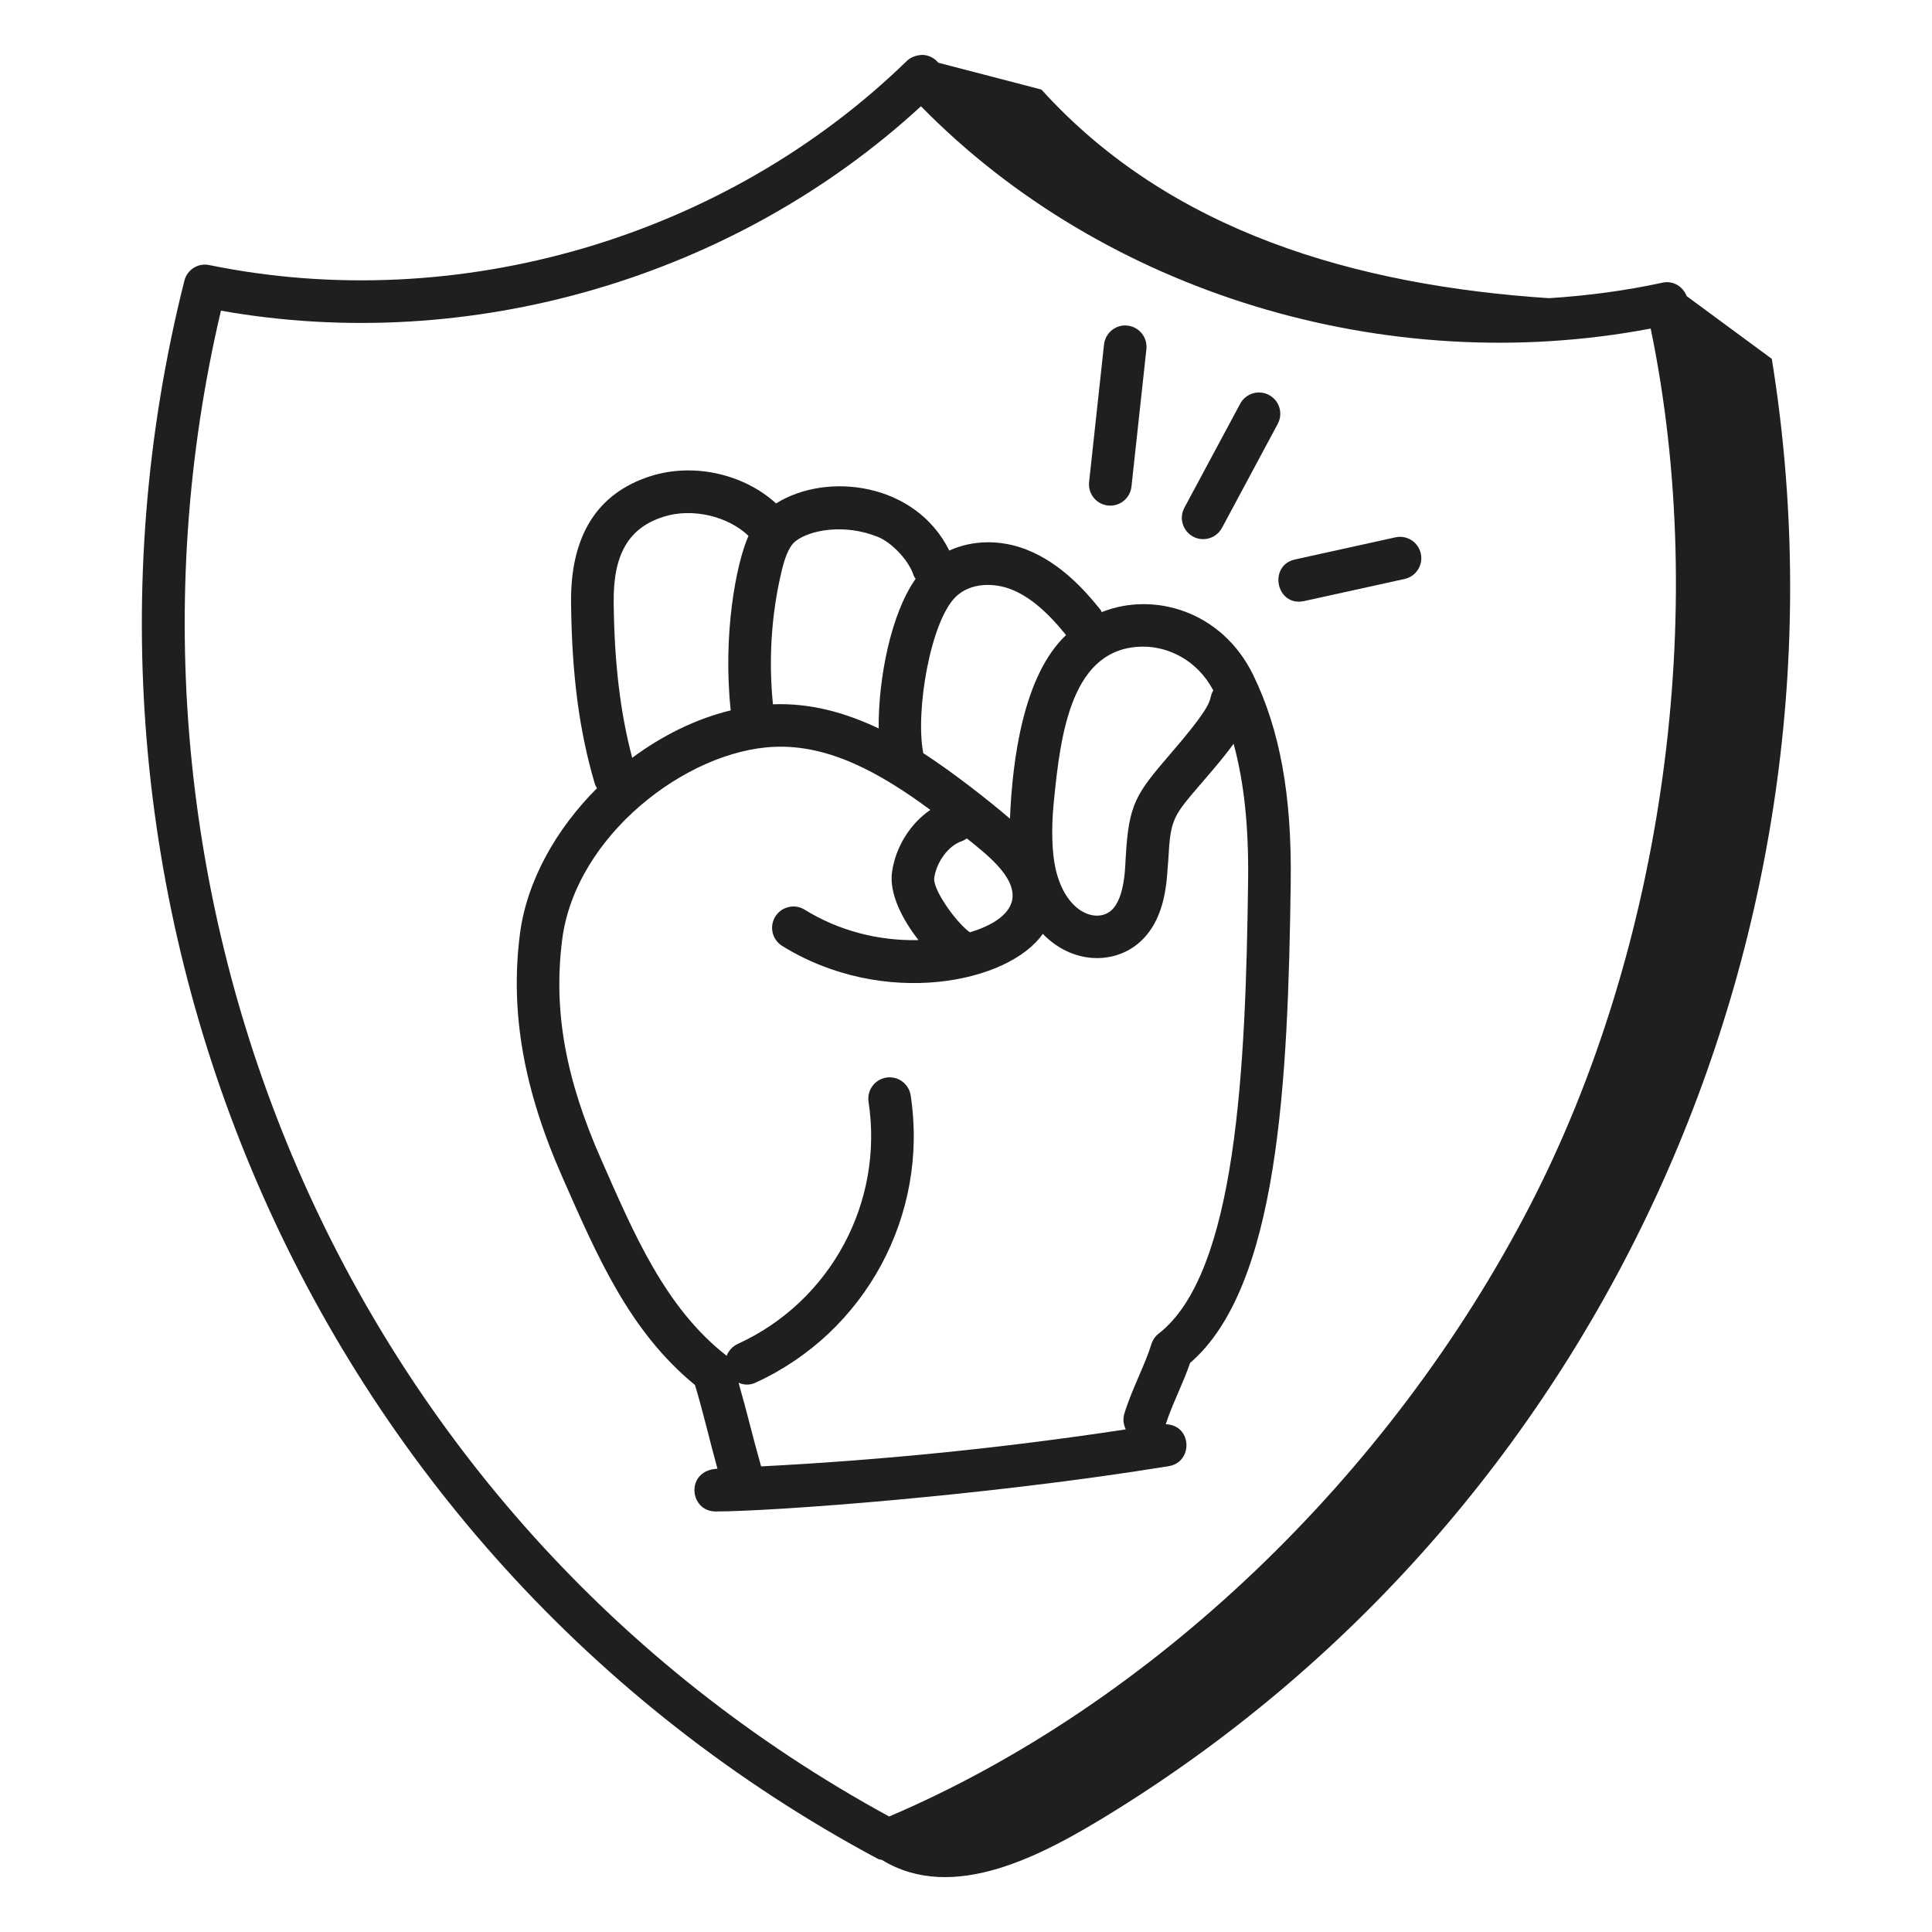
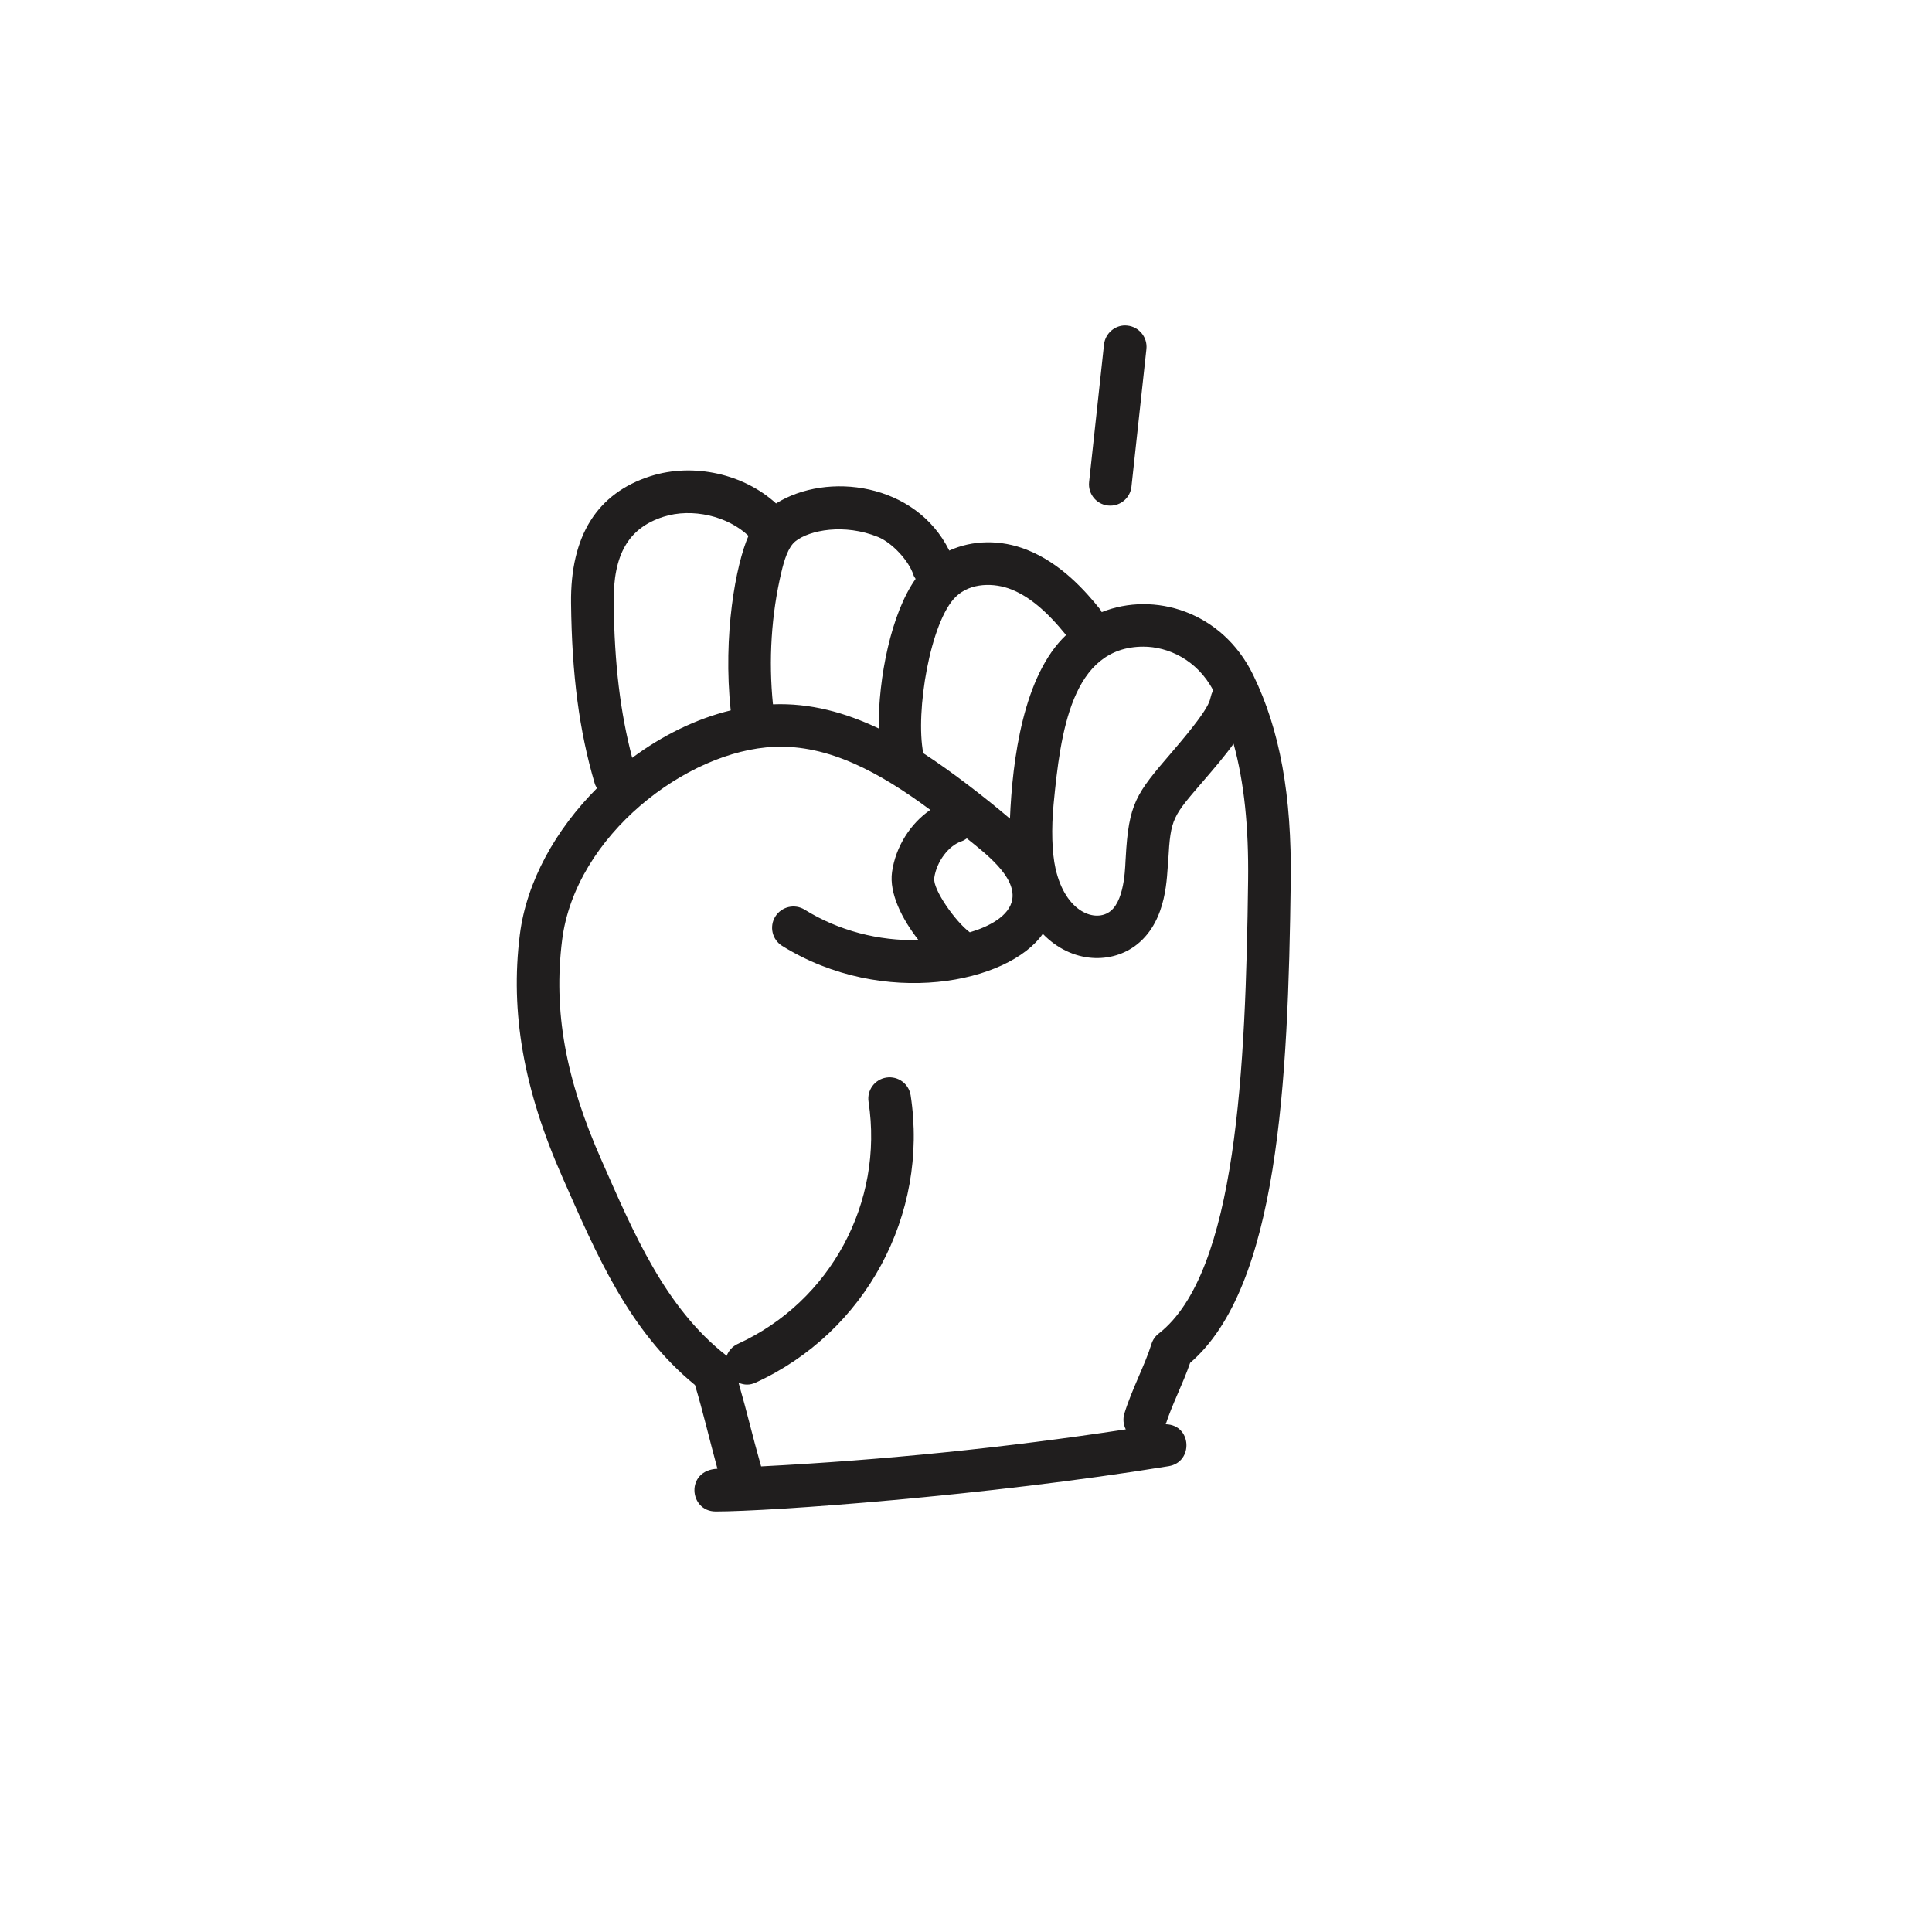
<svg xmlns="http://www.w3.org/2000/svg" width="64" height="64" viewBox="0 0 64 64" fill="none">
  <path d="M38.713 48.569C39.541 48.434 39.486 47.202 38.617 47.18C38.826 46.524 39.185 45.846 39.424 45.148C42.342 42.635 42.672 35.893 42.757 29.189C42.793 26.347 42.398 24.177 41.515 22.362C40.486 20.244 38.222 19.585 36.495 20.278C36.479 20.251 36.473 20.222 36.453 20.197C35.941 19.556 35.131 18.652 34.018 18.212C33.143 17.865 32.21 17.889 31.446 18.238C30.331 15.986 27.396 15.619 25.708 16.677C24.649 15.707 22.983 15.317 21.547 15.774C19.776 16.34 18.891 17.754 18.917 19.979C18.944 22.363 19.186 24.206 19.702 25.957C19.719 26.014 19.748 26.062 19.776 26.11C18.415 27.473 17.442 29.195 17.22 30.964C16.896 33.542 17.347 36.101 18.639 39.016C19.77 41.58 20.839 44.094 23.022 45.88C23.28 46.731 23.496 47.665 23.766 48.654C22.701 48.698 22.819 50.069 23.709 50.069C25.526 50.069 32.634 49.558 38.713 48.569ZM37.877 21.421C38.679 21.421 39.651 21.845 40.191 22.872C39.976 23.234 40.396 23.084 38.808 24.93C37.63 26.3 37.388 26.609 37.29 28.425C37.272 28.549 37.295 29.769 36.791 30.178C36.302 30.576 35.294 30.236 34.965 28.768C34.847 28.245 34.824 27.449 34.902 26.637C35.128 24.279 35.494 21.421 37.877 21.421ZM32.126 30.884C31.663 30.547 30.894 29.463 30.948 29.083C31.025 28.54 31.428 28.004 31.865 27.864C31.927 27.844 31.976 27.806 32.028 27.773C32.619 28.252 33.646 29.018 33.535 29.779C33.449 30.364 32.708 30.713 32.126 30.884ZM33.499 19.524C34.096 19.761 34.675 20.245 35.315 21.037C33.898 22.376 33.537 25.163 33.456 27.119C32.694 26.467 31.523 25.556 30.585 24.95C30.314 23.582 30.82 20.579 31.666 19.764C32.156 19.292 32.939 19.302 33.499 19.524ZM29.085 17.787C29.551 17.976 30.11 18.576 30.259 19.046C30.274 19.095 30.306 19.133 30.331 19.176C29.519 20.32 29.094 22.458 29.107 24.13C27.995 23.603 26.841 23.283 25.605 23.331C25.457 21.872 25.549 20.361 25.887 18.942C25.974 18.572 26.106 18.124 26.35 17.93C26.819 17.557 27.971 17.335 29.085 17.787ZM20.329 19.962C20.31 18.365 20.819 17.489 21.977 17.119C22.931 16.814 24.112 17.098 24.794 17.75C24.378 18.698 23.94 21.03 24.206 23.532C23.055 23.811 21.938 24.365 20.942 25.104C20.55 23.61 20.352 22.005 20.329 19.962ZM24.466 45.806C24.658 45.886 24.839 45.889 25.027 45.803C28.668 44.139 30.771 40.247 30.167 36.287C30.108 35.902 29.751 35.638 29.363 35.696C28.977 35.755 28.713 36.115 28.772 36.501C29.28 39.831 27.515 43.114 24.44 44.519C24.263 44.6 24.135 44.745 24.072 44.915C24.07 44.912 24.068 44.909 24.065 44.907C22.026 43.319 20.983 40.829 19.93 38.444C18.73 35.737 18.326 33.484 18.621 31.14C19.056 27.679 22.756 24.858 25.65 24.74C27.445 24.661 29.139 25.586 30.818 26.829C30.161 27.278 29.669 28.046 29.55 28.885C29.449 29.594 29.888 30.457 30.427 31.142C29.113 31.174 27.784 30.835 26.655 30.134C26.325 29.93 25.889 30.031 25.683 30.362C25.477 30.693 25.579 31.128 25.91 31.334C29.268 33.416 33.407 32.567 34.544 30.935C35.512 31.934 36.853 31.945 37.68 31.274C38.685 30.458 38.646 29.007 38.7 28.501C38.776 27.093 38.849 27.049 39.879 25.851C40.224 25.449 40.576 25.04 40.864 24.637C41.213 25.91 41.368 27.39 41.345 29.171C41.267 35.378 40.967 42.169 38.384 44.176C38.268 44.265 38.184 44.388 38.142 44.527C37.935 45.202 37.486 46.04 37.246 46.827C37.191 47.008 37.214 47.194 37.293 47.35C33.301 47.958 29.252 48.368 25.213 48.576C24.901 47.48 24.785 46.919 24.466 45.806Z" fill="#201E1E" />
  <path d="M36.78 16.75C37.136 16.75 37.442 16.481 37.481 16.12L37.976 11.565C38.018 11.177 37.738 10.829 37.35 10.786C36.967 10.739 36.615 11.025 36.572 11.412L36.078 15.967C36.032 16.38 36.353 16.75 36.78 16.75Z" fill="#201E1E" />
-   <path d="M39.856 17.86C40.107 17.86 40.351 17.725 40.479 17.488L42.327 14.041C42.512 13.697 42.383 13.27 42.039 13.085C41.696 12.901 41.268 13.031 41.083 13.374L39.234 16.82C38.981 17.293 39.327 17.86 39.856 17.86Z" fill="#201E1E" />
-   <path d="M43.203 19.911L46.529 19.179C46.909 19.095 47.15 18.718 47.066 18.338C46.982 17.956 46.609 17.717 46.224 17.8L42.899 18.533C42.002 18.73 42.272 20.111 43.203 19.911Z" fill="#201E1E" />
-   <path d="M34.499 2.967C33.362 2.671 32.225 2.375 31.087 2.079C31.076 2.067 31.064 2.057 31.053 2.045C30.924 1.905 30.744 1.823 30.553 1.818C30.373 1.826 30.178 1.885 30.042 2.017C24.019 7.875 15.165 10.466 6.934 8.781C6.563 8.701 6.2 8.933 6.108 9.299C1.006 29.536 10.008 51.371 29.084 61.579C29.124 61.6 29.17 61.598 29.212 61.611C31.582 63.059 34.535 61.466 36.863 60.026C53.349 49.826 61.71 30.528 58.693 11.887C57.753 11.194 56.812 10.502 55.872 9.809C55.75 9.487 55.418 9.286 55.072 9.364C53.829 9.634 52.571 9.797 51.312 9.878C44.937 9.453 38.775 7.694 34.499 2.967ZM7.319 10.291C15.578 11.76 24.339 9.199 30.508 3.52C36.57 9.705 45.91 12.55 54.681 10.884C56.631 20.288 55.12 31.352 50.684 39.935C46.032 48.938 38.114 56.48 29.455 60.174C11.247 50.253 2.796 29.508 7.319 10.291Z" fill="#201E1E" />
</svg>